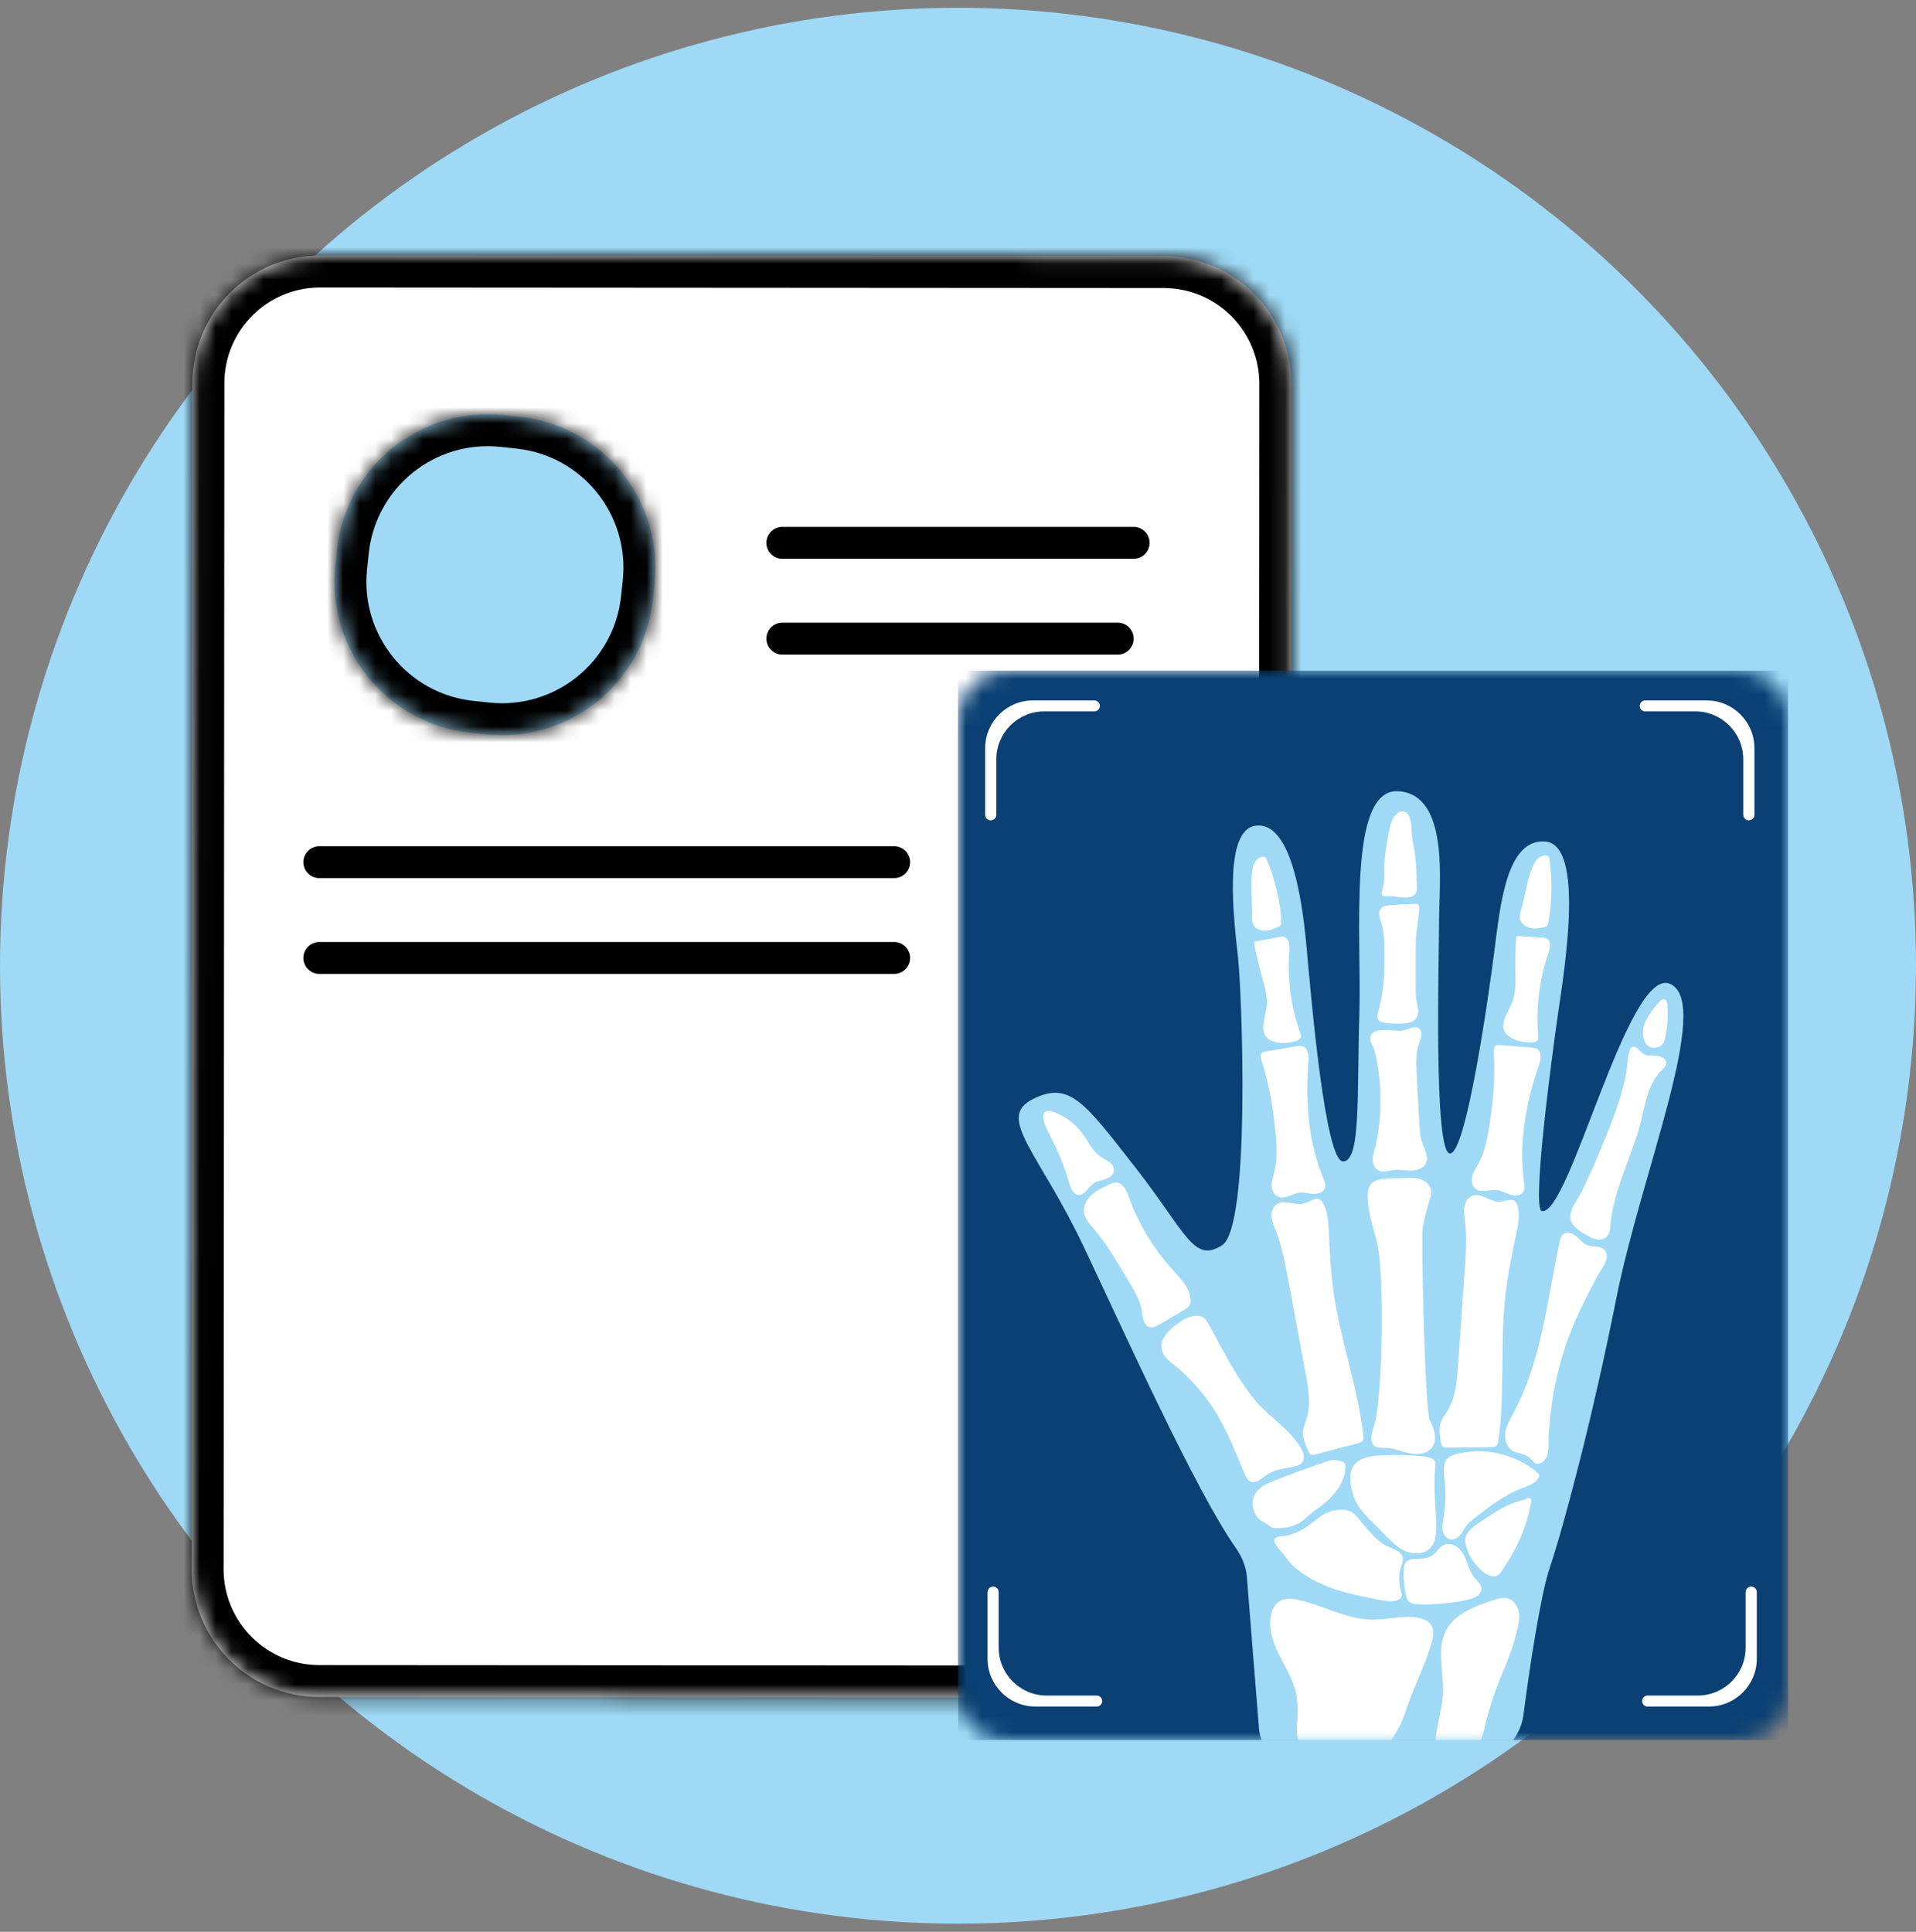
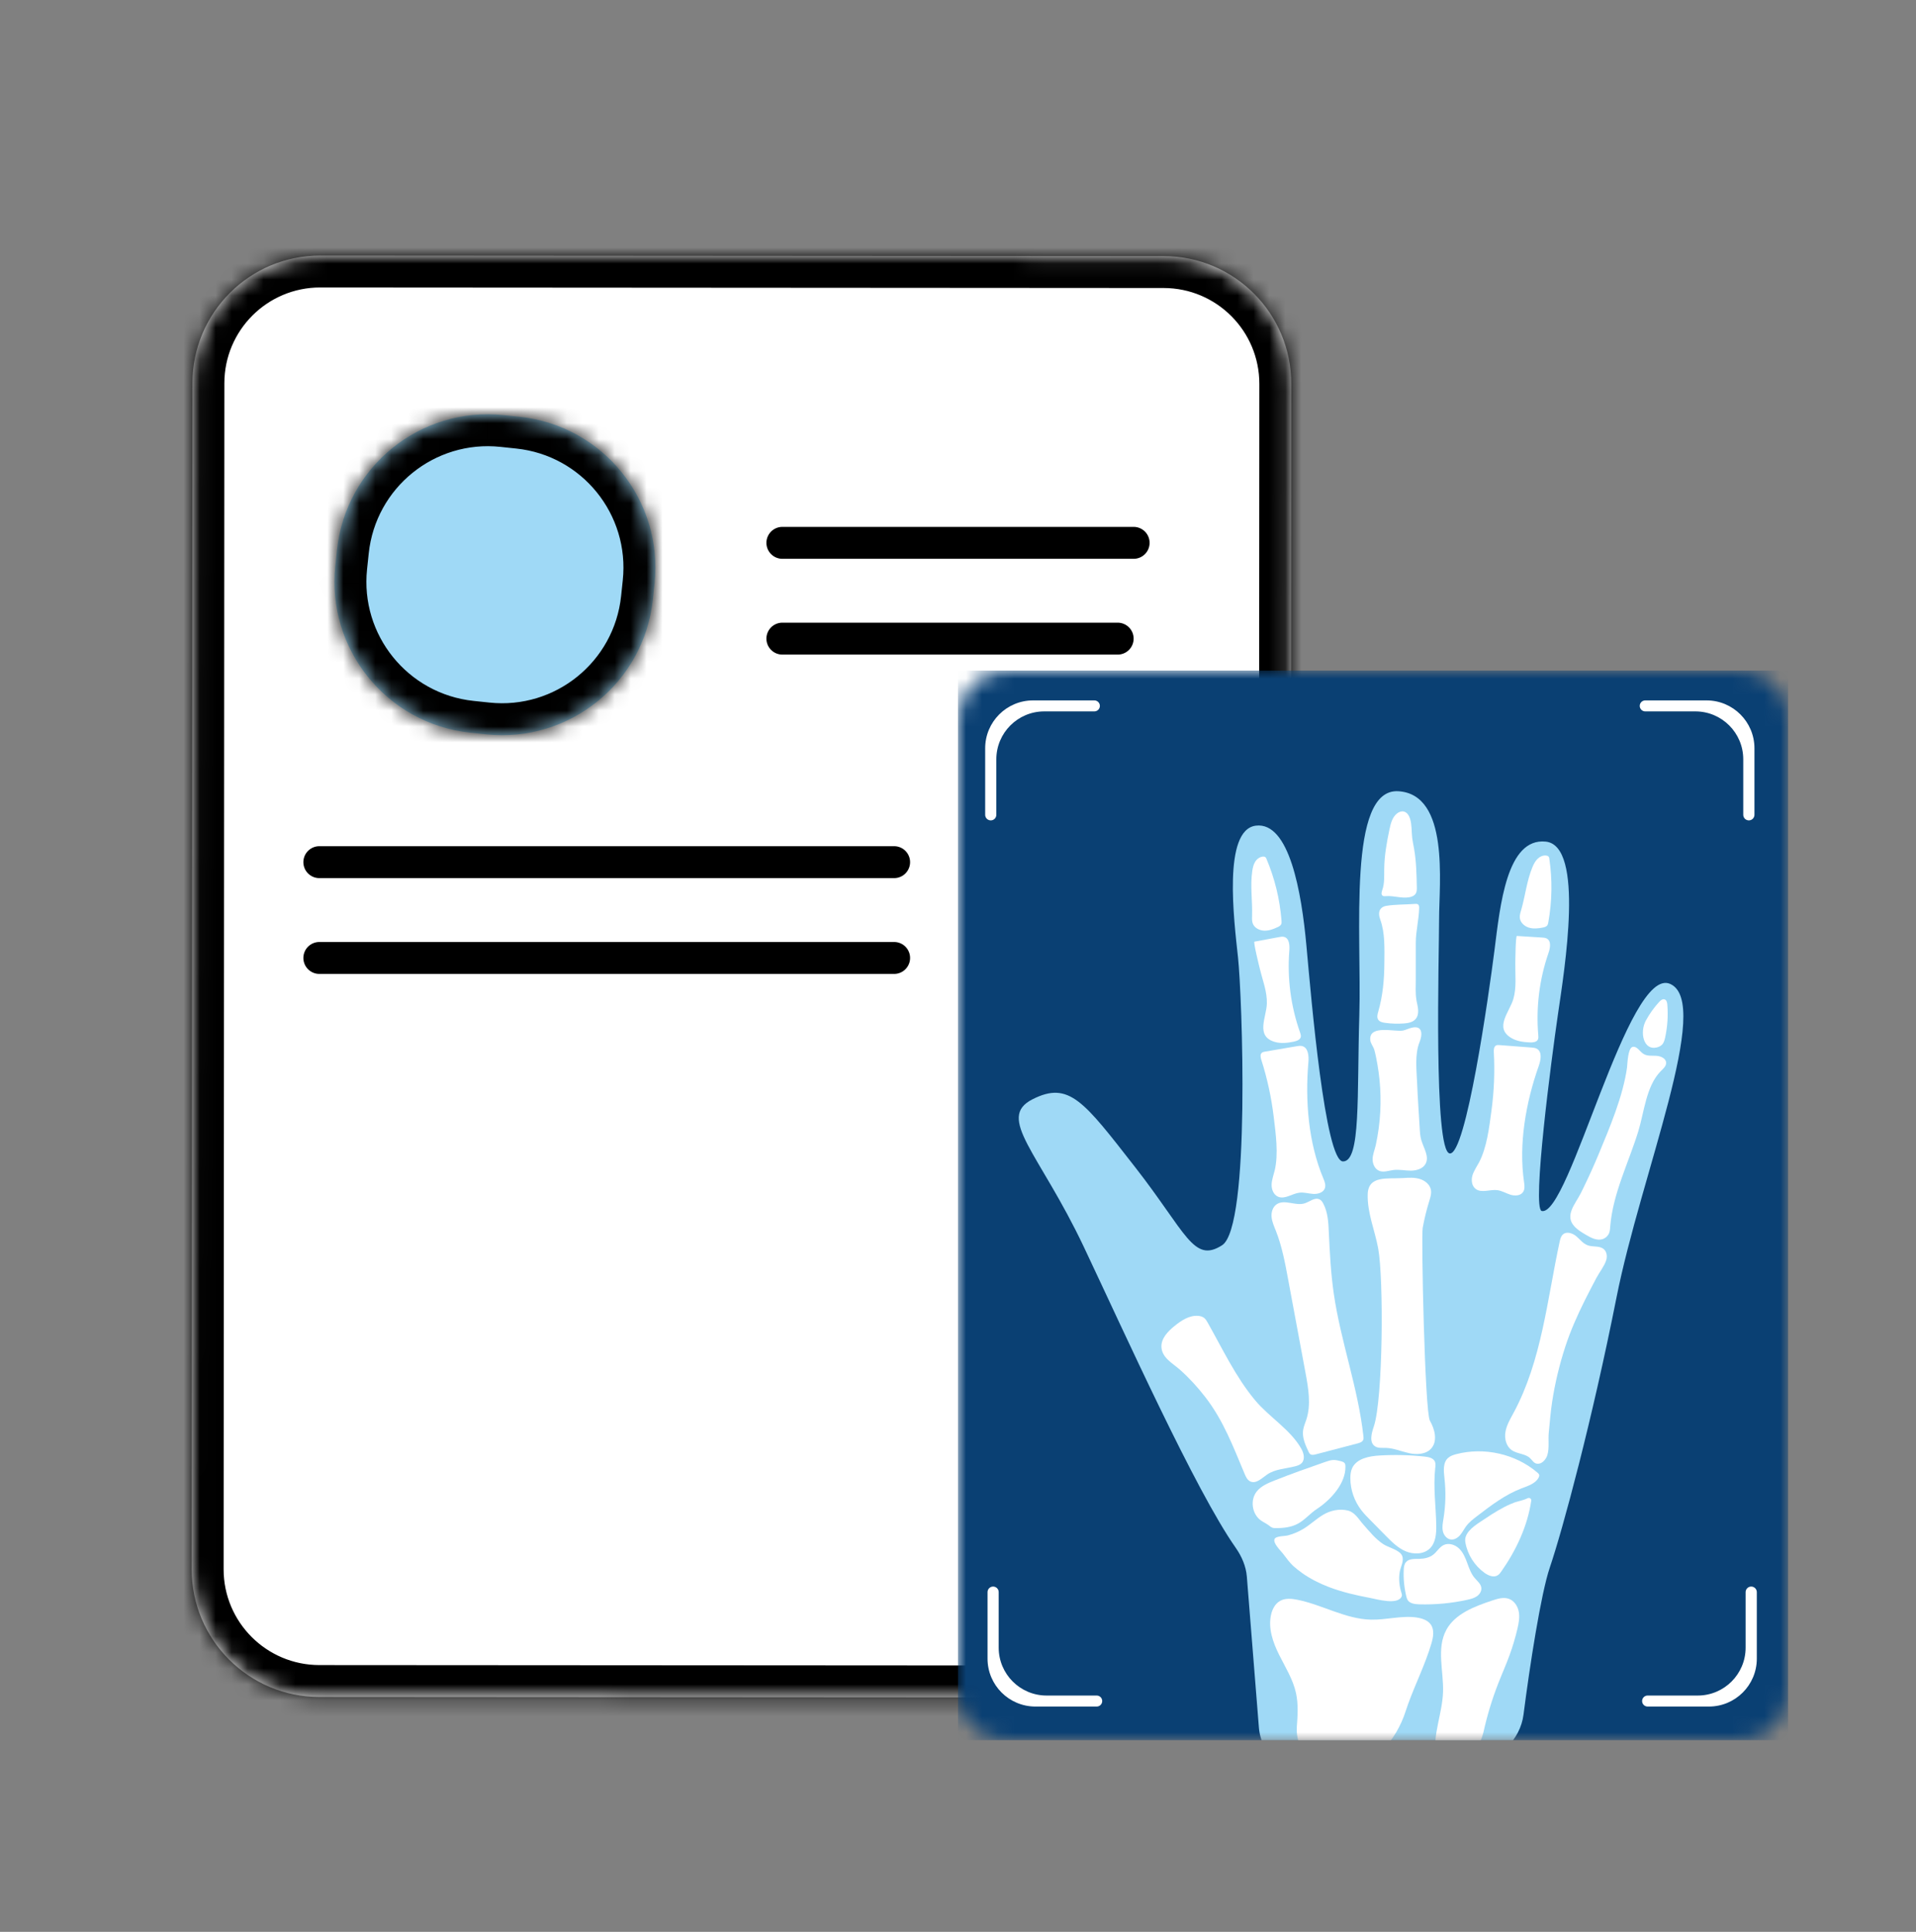
<svg xmlns="http://www.w3.org/2000/svg" width="120" height="121" viewBox="0 0 120 121" fill="none">
  <rect x="0" y="0" width="120" height="121" fill="#808080" stroke="none" />
-   <circle cx="60" cy="60.487" r="60" fill="#9FD9F6" />
  <mask id="path-2-inside-1_120_2768" fill="white">
    <path d="M12.052 24C12.055 19.582 15.639 16.002 20.057 16.005L72.878 16.039C77.297 16.041 80.876 19.625 80.873 24.044L80.826 98.328C80.823 102.746 77.239 106.325 72.821 106.322L20 106.289C15.582 106.286 12.002 102.702 12.005 98.284L12.052 24Z" />
  </mask>
  <path d="M12.052 24C12.055 19.582 15.639 16.002 20.057 16.005L72.878 16.039C77.297 16.041 80.876 19.625 80.873 24.044L80.826 98.328C80.823 102.746 77.239 106.325 72.821 106.322L20 106.289C15.582 106.286 12.002 102.702 12.005 98.284L12.052 24Z" fill="white" />
  <path d="M10.052 23.999C10.056 18.476 14.536 14.002 20.059 14.005L72.88 14.039C78.403 14.042 82.877 18.522 82.873 24.045L78.873 24.043C78.875 20.729 76.191 18.041 72.877 18.039L20.056 18.005C16.742 18.003 14.054 20.688 14.052 24.001L10.052 23.999ZM82.826 98.329C82.823 103.852 78.343 108.326 72.82 108.322L19.999 108.289C14.476 108.285 10.002 103.805 10.005 98.282L14.005 98.285C14.003 101.599 16.688 104.287 20.001 104.289L72.822 104.322C76.136 104.325 78.824 101.64 78.826 98.326L82.826 98.329ZM19.999 108.289C14.476 108.285 10.002 103.805 10.005 98.282L10.052 23.999C10.056 18.476 14.536 14.002 20.059 14.005L20.056 18.005C16.742 18.003 14.054 20.688 14.052 24.001L14.005 98.285C14.003 101.599 16.688 104.287 20.001 104.289L19.999 108.289ZM72.88 14.039C78.403 14.042 82.877 18.522 82.873 24.045L82.826 98.329C82.823 103.852 78.343 108.326 72.82 108.322L72.822 104.322C76.136 104.325 78.824 101.64 78.826 98.326L78.873 24.043C78.875 20.729 76.191 18.041 72.877 18.039L72.88 14.039Z" fill="black" mask="url(#path-2-inside-1_120_2768)" />
  <g clip-path="url(#clip0_120_2768)">
    <mask id="mask0_120_2768" style="mask-type:luminance" maskUnits="userSpaceOnUse" x="60" y="42" width="52" height="67">
      <path d="M109 42H63C61.343 42 60 43.343 60 45V106C60 107.657 61.343 109 63 109H109C110.657 109 112 107.657 112 106V45C112 43.343 110.657 42 109 42Z" fill="white" />
    </mask>
    <g mask="url(#mask0_120_2768)">
      <path d="M117.719 37.042H56.577C54.92 37.042 53.577 38.385 53.577 40.042V113.06C53.577 114.717 54.92 116.06 56.577 116.06H117.719C119.376 116.06 120.719 114.717 120.719 113.06V40.042C120.719 38.385 119.376 37.042 117.719 37.042Z" fill="#0A4073" />
      <path d="M92.301 110.366C93.887 110.273 95.218 108.965 95.419 107.389C95.807 104.357 96.507 99.824 97.064 98.183C97.879 95.78 99.715 88.969 101.244 81.258C102.774 73.547 107.261 62.831 104.609 61.628C101.958 60.427 98.288 76.25 96.555 75.849C95.943 75.648 97.166 66.335 97.575 63.53C97.984 60.725 99.257 52.964 96.81 52.713C94.363 52.462 93.954 56.719 93.599 59.524C93.241 62.329 91.814 72.393 90.794 72.243C89.774 72.092 90.131 59.823 90.131 57.57C90.131 55.317 90.794 49.759 87.582 49.558C84.37 49.358 85.288 58.522 85.135 63.58C84.982 68.638 85.237 72.744 84.115 72.744C82.993 72.744 82.126 62.58 81.821 59.224C81.515 55.869 80.75 51.464 78.66 51.713C76.571 51.964 77.285 57.622 77.538 59.975C77.792 62.329 78.335 76.85 76.538 77.996C74.741 79.142 74.3 77.207 71.088 73.096C67.877 68.984 66.959 67.688 64.665 68.853C62.371 70.017 65.086 72.196 67.877 78.091C70.44 83.506 74.874 93.358 77.388 96.936C77.766 97.476 78.037 98.089 78.09 98.746L78.846 108.213C78.976 109.84 80.382 111.064 82.012 110.969L92.301 110.366Z" fill="#9FD9F6" />
      <path d="M104.425 62.925C104.426 62.924 104.426 62.924 104.426 62.923C104.415 62.793 104.38 62.637 104.255 62.595C104.129 62.552 104.003 62.656 103.914 62.755C103.592 63.106 103.313 63.496 103.086 63.912C102.678 64.659 102.933 65.806 103.76 65.606C103.882 65.577 104.002 65.523 104.09 65.435C104.208 65.316 104.254 65.144 104.289 64.981C104.435 64.309 104.481 63.614 104.425 62.927C104.425 62.926 104.425 62.925 104.425 62.925Z" fill="white" />
      <path d="M99.209 74.322C99.208 74.322 99.208 74.322 99.208 74.322C99.534 73.654 99.839 72.976 100.124 72.291C100.825 70.599 101.651 68.667 101.903 66.852C101.926 66.632 101.954 65.655 102.242 65.575C102.515 65.501 102.689 65.852 102.927 66.006C103.156 66.157 103.457 66.115 103.732 66.129C104.007 66.144 104.335 66.283 104.35 66.555C104.363 66.776 104.162 66.942 104.005 67.101C103.101 68.022 102.971 69.673 102.608 70.853C102.006 72.812 101.014 74.758 100.85 76.811C100.839 76.951 100.834 77.093 100.783 77.224C100.712 77.408 100.55 77.557 100.358 77.614C100.006 77.719 99.639 77.525 99.322 77.338C99.063 77.186 98.801 77.029 98.6 76.807C97.978 76.122 98.667 75.406 99.002 74.741C99.072 74.601 99.141 74.463 99.209 74.323C99.209 74.323 99.209 74.322 99.209 74.322Z" fill="white" />
      <path d="M94.784 88.513C94.788 88.507 94.791 88.5 94.795 88.493C96.562 85.212 96.898 81.401 97.682 77.771C97.719 77.6 97.765 77.416 97.903 77.304C98.139 77.114 98.502 77.243 98.732 77.439C98.963 77.634 99.152 77.896 99.439 77.999C99.763 78.117 100.17 78.012 100.436 78.23C100.637 78.394 100.676 78.693 100.596 78.937C100.475 79.315 100.163 79.697 99.976 80.055C99.733 80.519 99.488 80.979 99.256 81.448C98.79 82.386 98.362 83.345 98.038 84.34C97.668 85.471 97.39 86.632 97.21 87.808C97.112 88.444 97.066 89.086 97.001 89.728C96.953 90.194 97.046 90.68 96.912 91.137C96.849 91.35 96.641 91.633 96.4 91.673C96.04 91.732 95.984 91.417 95.73 91.249C95.42 91.045 95.013 91.047 94.7 90.841C94.333 90.6 94.213 90.109 94.287 89.683C94.359 89.265 94.581 88.887 94.784 88.513Z" fill="white" />
-       <path d="M96.628 58.096C96.628 58.096 96.628 58.096 96.628 58.096C96.73 58.075 96.837 58.048 96.9 57.968C96.944 57.911 96.958 57.839 96.972 57.769C97.208 56.452 97.23 55.099 97.034 53.775C97.029 53.739 97.023 53.703 97.004 53.672C96.971 53.62 96.905 53.596 96.844 53.587C96.643 53.559 96.44 53.654 96.296 53.794C96.153 53.935 96.06 54.118 95.982 54.301C95.619 55.167 95.529 56.118 95.267 57.018C95.221 57.174 95.17 57.333 95.188 57.496C95.219 57.783 95.471 58.013 95.753 58.1C96.035 58.186 96.339 58.154 96.628 58.096C96.628 58.096 96.628 58.096 96.628 58.096Z" fill="white" />
+       <path d="M96.628 58.096C96.628 58.096 96.628 58.096 96.628 58.096C96.73 58.075 96.837 58.048 96.9 57.968C96.944 57.911 96.958 57.839 96.972 57.769C97.208 56.452 97.23 55.099 97.034 53.775C97.029 53.739 97.023 53.703 97.004 53.672C96.971 53.62 96.905 53.596 96.844 53.587C96.643 53.559 96.44 53.654 96.296 53.794C96.153 53.935 96.06 54.118 95.982 54.301C95.619 55.167 95.529 56.118 95.267 57.018C95.221 57.174 95.17 57.333 95.188 57.496C95.219 57.783 95.471 58.013 95.753 58.1C96.035 58.186 96.339 58.154 96.628 58.096Z" fill="white" />
      <path d="M95.827 65.29C95.827 65.29 95.827 65.29 95.826 65.29C95.419 65.274 95.002 65.219 94.654 65.013C93.565 64.369 94.546 63.388 94.782 62.568C94.99 61.848 94.892 61.09 94.904 60.355C94.906 60.223 94.918 58.617 95.004 58.622C95.529 58.655 96.054 58.688 96.579 58.721C96.68 58.728 96.784 58.735 96.872 58.782C97.169 58.939 97.092 59.372 96.983 59.687C96.412 61.336 96.194 63.099 96.343 64.835C96.352 64.93 96.359 65.032 96.315 65.117C96.231 65.275 96.011 65.296 95.828 65.291C95.827 65.291 95.827 65.291 95.827 65.29Z" fill="white" />
      <path d="M92.622 72.827C92.622 72.828 92.623 72.828 92.623 72.827C93.128 71.869 93.269 70.614 93.412 69.555C93.576 68.346 93.625 67.12 93.558 65.9C93.549 65.74 93.562 65.541 93.711 65.475C93.771 65.449 93.842 65.452 93.907 65.457C94.575 65.508 95.242 65.56 95.908 65.61C96.025 65.618 96.142 65.629 96.245 65.683C96.601 65.869 96.505 66.387 96.373 66.762C95.568 69.041 95.1 71.654 95.455 74.061C95.487 74.27 95.507 74.504 95.38 74.675C95.212 74.904 94.864 74.912 94.59 74.826C94.317 74.74 94.065 74.58 93.782 74.544C93.32 74.485 92.786 74.745 92.418 74.464C92.177 74.279 92.135 73.926 92.216 73.635C92.298 73.345 92.479 73.095 92.62 72.827C92.62 72.827 92.621 72.827 92.622 72.827Z" fill="white" />
-       <path d="M94.903 75.256C94.903 75.256 94.903 75.257 94.903 75.257C94.992 75.339 95.033 75.46 95.059 75.575C95.197 76.17 95.068 76.791 94.943 77.388C94.677 78.652 94.418 79.918 94.275 81.201C93.942 84.22 94.27 87.292 93.831 90.297C93.821 90.375 93.806 90.455 93.759 90.517C93.673 90.628 93.51 90.638 93.368 90.64C92.462 90.65 91.555 90.661 90.649 90.669C90.535 90.669 90.406 90.666 90.331 90.583C90.281 90.529 90.267 90.453 90.253 90.382C90.168 89.925 90.087 89.437 90.267 89.008C90.357 88.792 90.507 88.607 90.632 88.408C91.16 87.572 91.245 86.548 91.314 85.567C91.453 83.573 91.594 81.581 91.733 79.588C91.805 78.557 91.877 77.518 91.751 76.492C91.713 76.193 91.659 75.89 91.708 75.592C91.756 75.295 91.932 74.995 92.221 74.893C92.779 74.692 93.331 75.296 93.924 75.262C94.262 75.243 94.653 75.029 94.903 75.254C94.904 75.254 94.904 75.255 94.903 75.256Z" fill="white" />
      <path d="M80.009 58.075C80.01 58.075 80.01 58.075 80.011 58.075C80.104 58.03 80.202 57.976 80.243 57.885C80.271 57.819 80.267 57.745 80.262 57.674C80.16 56.342 79.841 55.023 79.318 53.789C79.303 53.756 79.288 53.722 79.261 53.696C79.215 53.653 79.147 53.645 79.083 53.653C78.882 53.675 78.708 53.815 78.606 53.986C78.502 54.158 78.46 54.357 78.43 54.554C78.294 55.481 78.447 56.425 78.419 57.361C78.414 57.523 78.405 57.69 78.461 57.842C78.564 58.114 78.867 58.274 79.161 58.29C79.455 58.306 79.741 58.2 80.007 58.074C80.008 58.074 80.009 58.074 80.009 58.075Z" fill="white" />
      <path d="M81.039 65.239C81.039 65.239 81.039 65.24 81.039 65.24C80.641 65.324 80.223 65.371 79.834 65.257C78.616 64.897 79.321 63.71 79.344 62.857C79.365 62.109 79.078 61.4 78.905 60.681C78.874 60.553 78.483 58.994 78.567 58.979C79.085 58.884 79.601 58.787 80.119 58.691C80.218 58.672 80.32 58.655 80.417 58.679C80.745 58.759 80.778 59.199 80.752 59.529C80.612 61.265 80.843 63.028 81.425 64.672C81.456 64.762 81.49 64.859 81.467 64.952C81.425 65.126 81.218 65.201 81.039 65.239C81.039 65.239 81.039 65.239 81.039 65.239Z" fill="white" />
      <path d="M79.831 73.32C79.832 73.321 79.832 73.321 79.833 73.32C80.082 72.269 79.901 71.018 79.774 69.958C79.628 68.745 79.369 67.546 78.997 66.382C78.948 66.228 78.909 66.032 79.038 65.932C79.091 65.892 79.157 65.88 79.224 65.868C79.883 65.755 80.544 65.643 81.203 65.53C81.317 65.511 81.435 65.492 81.548 65.518C81.939 65.613 81.978 66.138 81.945 66.532C81.737 68.936 81.941 71.581 82.889 73.829C82.972 74.025 83.049 74.246 82.97 74.442C82.864 74.703 82.529 74.798 82.242 74.779C81.955 74.76 81.673 74.668 81.388 74.701C80.924 74.757 80.474 75.137 80.045 74.954C79.765 74.833 79.635 74.502 79.642 74.201C79.649 73.901 79.761 73.614 79.83 73.321C79.83 73.32 79.831 73.32 79.831 73.32Z" fill="white" />
      <path d="M82.651 75.125C82.651 75.124 82.652 75.124 82.652 75.124C82.759 75.182 82.829 75.288 82.883 75.395C83.167 75.939 83.199 76.572 83.225 77.181C83.285 78.47 83.35 79.759 83.537 81.036C83.974 84.044 85.061 86.939 85.392 89.96C85.401 90.038 85.408 90.119 85.376 90.19C85.32 90.318 85.167 90.368 85.029 90.405L82.403 91.092C82.293 91.121 82.166 91.147 82.071 91.085C82.01 91.045 81.976 90.976 81.946 90.91C81.751 90.488 81.548 90.034 81.615 89.576C81.648 89.344 81.747 89.128 81.819 88.906C82.122 87.968 81.944 86.954 81.765 85.987C81.4 84.023 81.034 82.057 80.669 80.093C80.48 79.076 80.288 78.053 79.908 77.089C79.797 76.809 79.668 76.529 79.64 76.228C79.612 75.928 79.707 75.596 79.961 75.426C80.45 75.097 81.138 75.547 81.705 75.371C82.027 75.271 82.352 74.969 82.649 75.126C82.65 75.126 82.651 75.126 82.651 75.125Z" fill="white" />
      <path d="M87.887 73.786C88.23 73.763 88.583 73.741 88.912 73.84C89.242 73.938 89.55 74.182 89.617 74.514C89.664 74.752 89.587 74.994 89.515 75.226C89.344 75.778 89.208 76.338 89.104 76.906C89.005 77.454 89.236 88.429 89.555 88.981C89.874 89.533 90.057 90.291 89.613 90.751C89.275 91.102 88.708 91.12 88.228 91.012C87.748 90.905 87.286 90.699 86.793 90.687C86.567 90.682 86.322 90.713 86.13 90.595C85.737 90.355 85.898 89.772 86.044 89.341C86.618 87.647 86.669 80.106 86.315 78.186C86.106 77.055 85.632 75.978 85.66 74.812C85.688 73.597 86.902 73.852 87.885 73.786H87.887Z" fill="white" />
      <path d="M89.025 71.437C89.024 71.437 89.023 71.437 89.023 71.436C88.944 71.17 88.928 70.89 88.914 70.614C88.865 69.704 88.791 68.796 88.757 67.883C88.725 67.067 88.593 66.042 88.907 65.272C89.081 64.841 89.134 64.213 88.44 64.364C88.248 64.405 88.072 64.501 87.882 64.544C87.399 64.653 85.745 64.153 85.819 65.129C85.836 65.359 86.018 65.549 86.078 65.771C86.16 66.072 86.219 66.382 86.271 66.688C86.382 67.323 86.444 67.965 86.46 68.609C86.478 69.292 86.441 69.977 86.351 70.656C86.303 71.016 86.24 71.372 86.164 71.727C86.1 72.019 85.96 72.331 85.967 72.632C85.972 72.919 86.113 73.225 86.382 73.334C86.661 73.447 86.972 73.32 87.272 73.282C87.63 73.237 87.989 73.32 88.35 73.322C88.71 73.322 89.111 73.21 89.282 72.898C89.53 72.451 89.174 71.929 89.027 71.438C89.027 71.437 89.026 71.436 89.025 71.437Z" fill="white" />
      <path d="M88.707 62.611C88.708 62.61 88.708 62.608 88.708 62.607C88.643 62.208 88.671 61.8 88.671 61.396C88.671 60.616 88.671 59.834 88.671 59.053C88.671 58.319 88.867 57.606 88.882 56.875C88.884 56.791 88.879 56.698 88.814 56.648C88.761 56.608 88.687 56.61 88.62 56.615C88.033 56.66 87.402 56.643 86.826 56.736C86.689 56.759 86.552 56.819 86.467 56.93C86.323 57.117 86.367 57.382 86.448 57.603C86.756 58.447 86.708 59.453 86.703 60.344C86.698 61.36 86.603 62.381 86.321 63.36C86.271 63.528 86.222 63.72 86.319 63.867C86.407 64.002 86.587 64.042 86.749 64.064C87.138 64.118 87.531 64.13 87.922 64.103C88.192 64.084 88.486 64.03 88.659 63.827C88.925 63.516 88.798 63.068 88.724 62.711C88.717 62.679 88.712 62.647 88.707 62.615C88.706 62.613 88.707 62.612 88.707 62.611Z" fill="white" />
      <path d="M88.447 52.478C88.403 52.083 88.43 51.676 88.317 51.294C88.255 51.086 88.125 50.87 87.91 50.827C87.757 50.796 87.598 50.863 87.478 50.964C87.198 51.197 87.103 51.574 87.027 51.929C86.851 52.756 86.703 53.592 86.694 54.436C86.689 54.873 86.721 55.321 86.576 55.733C86.532 55.861 86.483 56.03 86.597 56.105C86.656 56.143 86.731 56.134 86.802 56.129C87.284 56.091 87.771 56.279 88.248 56.201C88.414 56.174 88.586 56.106 88.671 55.964C88.74 55.85 88.738 55.71 88.736 55.577C88.72 54.767 88.704 53.952 88.564 53.152C88.523 52.928 88.474 52.704 88.447 52.476V52.478Z" fill="white" />
      <path d="M75.43 82.557C75.431 82.557 75.431 82.557 75.431 82.557C75.325 82.467 75.183 82.429 75.044 82.417C74.496 82.372 73.996 82.701 73.571 83.044C73.148 83.385 72.718 83.828 72.741 84.364C72.771 85.046 73.444 85.385 73.9 85.79C74.482 86.307 75.01 86.887 75.484 87.499C76.629 88.977 77.239 90.623 77.952 92.315C78.03 92.5 78.123 92.703 78.308 92.789C78.673 92.959 79.032 92.58 79.364 92.353C79.871 92.005 80.532 91.993 81.129 91.836C81.275 91.798 81.425 91.746 81.527 91.637C81.747 91.405 81.661 91.026 81.506 90.749C80.838 89.55 79.489 88.759 78.615 87.712C77.392 86.25 76.561 84.471 75.629 82.826C75.574 82.729 75.516 82.629 75.43 82.558C75.43 82.558 75.43 82.557 75.43 82.557Z" fill="white" />
-       <path d="M71.988 83.121C71.988 83.12 71.988 83.12 71.988 83.12C72.21 83.182 72.438 83.061 72.635 82.945C73.136 82.651 73.636 82.355 74.136 82.061C74.265 81.985 74.397 81.905 74.48 81.782C74.594 81.611 74.587 81.388 74.542 81.189C74.388 80.512 73.858 79.991 73.391 79.47C72.2 78.148 71.275 76.596 70.682 74.93C70.551 74.565 70.365 74.13 69.973 74.077C69.776 74.051 69.584 74.134 69.404 74.219C69.027 74.393 68.645 74.577 68.346 74.861C68.046 75.146 67.836 75.553 67.898 75.959C67.958 76.364 68.264 76.684 68.534 76.998C69.17 77.736 69.677 78.572 70.18 79.405C70.357 79.699 70.535 79.993 70.713 80.287C71.066 80.872 71.427 81.476 71.522 82.149C71.575 82.528 71.615 83.015 71.988 83.121C71.988 83.121 71.988 83.121 71.988 83.121Z" fill="white" />
-       <path d="M69.769 73.298C69.779 73.096 69.644 72.91 69.482 72.787C69.318 72.663 69.126 72.583 68.955 72.469C68.428 72.12 68.168 71.505 67.796 70.998C67.343 70.38 66.698 69.9 65.971 69.638C65.779 69.569 65.525 69.533 65.405 69.695C65.35 69.77 65.342 69.868 65.345 69.962C65.363 70.382 65.578 70.766 65.773 71.14C66.277 72.104 66.684 73.115 66.987 74.155C67.072 74.444 67.206 74.79 67.509 74.835C67.711 74.866 67.903 74.739 68.042 74.592C68.182 74.445 68.291 74.27 68.455 74.149C68.677 73.987 68.966 73.947 69.226 73.853C69.487 73.76 69.755 73.57 69.769 73.298Z" fill="white" />
      <path d="M90.703 91.308C90.703 91.308 90.702 91.308 90.701 91.309C90.362 91.606 90.417 92.129 90.466 92.573C90.563 93.423 90.542 94.284 90.404 95.129C90.364 95.383 90.311 95.644 90.366 95.897C90.418 96.15 90.611 96.395 90.871 96.425C91.093 96.449 91.305 96.314 91.449 96.146C91.594 95.978 91.689 95.776 91.821 95.598C92.009 95.342 92.267 95.144 92.52 94.951C93.385 94.288 94.268 93.615 95.29 93.224C95.693 93.07 96.155 92.93 96.361 92.556C96.391 92.5 96.415 92.438 96.4 92.377C96.386 92.32 96.338 92.277 96.294 92.239C94.927 91.066 92.952 90.618 91.199 91.081C91.021 91.128 90.84 91.187 90.705 91.308C90.704 91.308 90.704 91.308 90.703 91.308Z" fill="white" />
      <path d="M86.407 91.163C87.35 91.107 88.297 91.13 89.235 91.232C89.472 91.258 89.747 91.313 89.857 91.523C89.925 91.654 89.906 91.812 89.888 91.959C89.756 93.156 89.936 94.364 89.954 95.568C89.96 96.075 89.915 96.639 89.545 96.993C89.159 97.359 88.53 97.371 88.037 97.162C87.543 96.953 87.158 96.563 86.784 96.184C86.46 95.856 86.136 95.527 85.812 95.196C85.621 95.004 85.431 94.811 85.266 94.596C84.825 94.027 84.578 93.315 84.573 92.601C84.571 92.376 84.594 92.146 84.691 91.941C84.975 91.353 85.745 91.201 86.405 91.163H86.407Z" fill="white" />
      <path d="M88.908 97.637C88.908 97.636 88.909 97.636 88.91 97.636C89.216 97.629 89.533 97.558 89.77 97.37C90.005 97.185 90.154 96.894 90.426 96.767C90.745 96.619 91.141 96.752 91.391 96.998C91.641 97.242 91.775 97.576 91.895 97.901C92.015 98.226 92.131 98.564 92.355 98.83C92.52 99.027 92.751 99.202 92.778 99.457C92.799 99.662 92.668 99.862 92.496 99.981C92.323 100.1 92.112 100.152 91.906 100.199C90.912 100.419 89.892 100.514 88.874 100.484C88.599 100.476 88.278 100.431 88.148 100.194C88.118 100.138 88.1 100.074 88.084 100.014C87.949 99.467 87.892 98.899 87.915 98.337C87.922 98.162 87.942 97.975 88.058 97.84C88.251 97.614 88.605 97.643 88.906 97.638C88.907 97.638 88.907 97.638 88.908 97.637Z" fill="white" />
      <path d="M94.606 94.206C94.606 94.206 94.607 94.207 94.607 94.206C94.695 94.168 94.783 94.132 94.871 94.099C95.038 94.037 95.415 93.971 95.677 93.838C95.79 93.781 95.922 93.869 95.903 93.992C95.67 95.586 94.96 97.098 94.027 98.427C93.963 98.519 93.894 98.611 93.799 98.669C93.547 98.823 93.216 98.685 92.977 98.514C92.353 98.064 91.914 97.373 91.78 96.624C91.757 96.499 91.757 96.37 91.798 96.25C91.969 95.738 92.647 95.37 93.07 95.084C93.549 94.761 94.067 94.441 94.605 94.205C94.606 94.205 94.606 94.205 94.606 94.206Z" fill="white" />
      <path d="M79.687 95.683C79.687 95.684 79.688 95.684 79.689 95.685C79.758 95.709 79.833 95.71 79.904 95.71C80.377 95.714 80.863 95.66 81.277 95.44C81.677 95.228 81.978 94.878 82.339 94.608C82.387 94.572 82.435 94.538 82.485 94.506C83.359 93.931 84.287 92.903 84.265 91.857C84.265 91.786 84.261 91.71 84.221 91.651C84.17 91.575 84.071 91.545 83.981 91.521C83.826 91.481 83.668 91.44 83.507 91.445C83.338 91.45 83.174 91.507 83.014 91.562C81.941 91.936 80.87 92.313 79.815 92.732C79.408 92.893 78.983 93.075 78.712 93.414C78.285 93.949 78.407 94.823 78.964 95.226C79.119 95.338 79.295 95.414 79.448 95.527C79.523 95.584 79.595 95.649 79.684 95.68C79.685 95.681 79.686 95.681 79.687 95.683Z" fill="white" />
      <path d="M81.558 98.528C81.557 98.529 81.557 98.529 81.558 98.53C82.07 98.889 82.637 99.175 83.224 99.4C84.055 99.718 84.929 99.919 85.805 100.083C86.208 100.159 87.566 100.559 87.79 99.981C87.818 99.907 87.792 99.823 87.767 99.747C87.638 99.337 87.594 98.886 87.663 98.462C87.716 98.136 87.963 97.745 87.804 97.418C87.635 97.072 86.941 96.923 86.626 96.71C86.123 96.371 85.773 95.921 85.378 95.477C85.098 95.163 84.865 94.722 84.423 94.612C83.891 94.478 83.312 94.606 82.85 94.887C82.44 95.136 82.089 95.47 81.682 95.726C81.367 95.925 81.02 96.074 80.658 96.169C80.482 96.216 79.945 96.202 79.839 96.373C79.684 96.627 80.207 97.122 80.348 97.304C80.558 97.576 80.771 97.885 81.032 98.114C81.199 98.261 81.375 98.399 81.558 98.527C81.558 98.527 81.558 98.528 81.558 98.528Z" fill="white" />
      <path d="M90.585 102.084C90.586 102.085 90.586 102.086 90.585 102.086C89.952 103.249 90.424 104.667 90.378 105.984C90.332 107.325 89.731 108.638 89.913 109.969C89.932 110.107 89.964 110.254 90.059 110.358C90.181 110.49 90.374 110.523 90.554 110.542C91.766 110.666 92.66 109.616 92.925 108.427C93.151 107.413 93.455 106.415 93.833 105.446C94.065 104.85 94.326 104.267 94.545 103.667C94.742 103.127 94.907 102.573 95.038 102.012C95.119 101.665 95.186 101.305 95.123 100.953C95.059 100.602 94.839 100.259 94.497 100.138C94.162 100.021 93.794 100.133 93.456 100.246C92.348 100.618 91.138 101.069 90.585 102.082C90.584 102.083 90.585 102.084 90.585 102.084Z" fill="white" />
      <path d="M88.754 101.315C88.754 101.314 88.753 101.313 88.752 101.313C87.799 101.17 86.835 101.466 85.87 101.445C84.27 101.409 82.827 100.516 81.259 100.199C80.894 100.125 80.493 100.088 80.171 100.27C79.866 100.441 79.691 100.779 79.612 101.114C79.411 101.967 79.718 102.855 80.109 103.641C80.5 104.426 80.983 105.186 81.169 106.043C81.321 106.735 81.272 107.453 81.221 108.161C81.122 109.522 82.159 110.703 83.523 110.735C83.723 110.74 83.922 110.744 84.121 110.747C85.988 110.776 87.46 108.974 88.031 107.196C88.08 107.043 88.132 106.892 88.186 106.742C88.646 105.466 89.263 104.246 89.647 102.947C89.765 102.551 89.85 102.092 89.614 101.753C89.425 101.485 89.083 101.366 88.755 101.317C88.754 101.317 88.754 101.316 88.754 101.315Z" fill="white" />
      <path d="M68.54 43.869C68.73 43.869 68.885 44.023 68.885 44.213C68.885 44.403 68.73 44.557 68.54 44.557H65.401C63.745 44.557 62.401 45.901 62.401 47.557V51.034C62.401 51.227 62.245 51.384 62.052 51.384C61.858 51.384 61.702 51.227 61.702 51.034V46.869C61.702 45.212 63.045 43.869 64.702 43.869H68.54Z" fill="white" />
      <path d="M103.042 43.869C102.852 43.869 102.698 44.023 102.698 44.213C102.698 44.403 102.852 44.557 103.042 44.557H106.181C107.838 44.557 109.181 45.901 109.181 47.557V51.033C109.181 51.227 109.338 51.384 109.532 51.384C109.725 51.384 109.882 51.227 109.882 51.033V46.869C109.882 45.212 108.539 43.869 106.882 43.869H103.042Z" fill="white" />
      <path d="M103.19 106.887C103 106.887 102.846 106.733 102.846 106.543C102.846 106.352 103 106.198 103.19 106.198H106.329C107.986 106.198 109.329 104.855 109.329 103.198V99.722C109.329 99.529 109.486 99.372 109.68 99.372C109.873 99.372 110.03 99.529 110.03 99.722V103.887C110.03 105.544 108.687 106.887 107.03 106.887H103.19Z" fill="white" />
      <path d="M68.688 106.887C68.878 106.887 69.032 106.733 69.032 106.543C69.032 106.352 68.878 106.198 68.688 106.198H65.549C63.892 106.198 62.549 104.855 62.549 103.198V99.722C62.549 99.528 62.393 99.372 62.2 99.372C62.006 99.372 61.85 99.528 61.85 99.722V103.887C61.85 105.544 63.193 106.887 64.85 106.887H68.688Z" fill="white" />
    </g>
  </g>
  <path d="M49 34H71" stroke="black" stroke-width="2" stroke-linecap="round" />
  <path d="M49 40H70" stroke="black" stroke-width="2" stroke-linecap="round" />
  <path d="M20 54H56" stroke="black" stroke-width="2" stroke-linecap="round" />
  <path d="M20 60H56" stroke="black" stroke-width="2" stroke-linecap="round" />
  <mask id="path-41-inside-2_120_2768" fill="white">
    <path d="M21.105 34.447C21.657 29.23 26.335 25.448 31.552 26L32.547 26.105C37.764 26.657 41.546 31.335 40.994 36.553L40.889 37.547C40.337 42.764 35.659 46.546 30.442 45.994L29.447 45.889C24.23 45.337 20.448 40.659 21 35.442L21.105 34.447Z" />
  </mask>
  <path d="M21.105 34.447C21.657 29.23 26.335 25.448 31.552 26L32.547 26.105C37.764 26.657 41.546 31.335 40.994 36.553L40.889 37.547C40.337 42.764 35.659 46.546 30.442 45.994L29.447 45.889C24.23 45.337 20.448 40.659 21 35.442L21.105 34.447Z" fill="#9FD9F6" />
  <path d="M19.116 34.237C19.785 27.921 25.447 23.343 31.763 24.011L32.757 24.116C39.073 24.785 43.652 30.447 42.983 36.763L39.005 36.342C39.441 32.223 36.456 28.53 32.336 28.094L31.342 27.989C27.223 27.553 23.53 30.539 23.094 34.658L19.116 34.237ZM42.878 37.757C42.209 44.073 36.547 48.652 30.231 47.983L29.237 47.878C22.921 47.209 18.343 41.547 19.011 35.231L22.989 35.652C22.553 39.771 25.539 43.464 29.658 43.9L30.652 44.005C34.771 44.441 38.464 41.456 38.9 37.336L42.878 37.757ZM29.237 47.878C22.921 47.209 18.343 41.547 19.011 35.231L19.116 34.237C19.785 27.921 25.447 23.343 31.763 24.011L31.342 27.989C27.223 27.553 23.53 30.539 23.094 34.658L22.989 35.652C22.553 39.771 25.539 43.464 29.658 43.9L29.237 47.878ZM32.757 24.116C39.073 24.785 43.652 30.447 42.983 36.763L42.878 37.757C42.209 44.073 36.547 48.652 30.231 47.983L30.652 44.005C34.771 44.441 38.464 41.456 38.9 37.336L39.005 36.342C39.441 32.223 36.456 28.53 32.336 28.094L32.757 24.116Z" fill="black" mask="url(#path-41-inside-2_120_2768)" />
  <defs>
    <clipPath id="clip0_120_2768">
      <rect width="52" height="67" fill="white" transform="translate(60 42)" />
    </clipPath>
  </defs>
</svg>